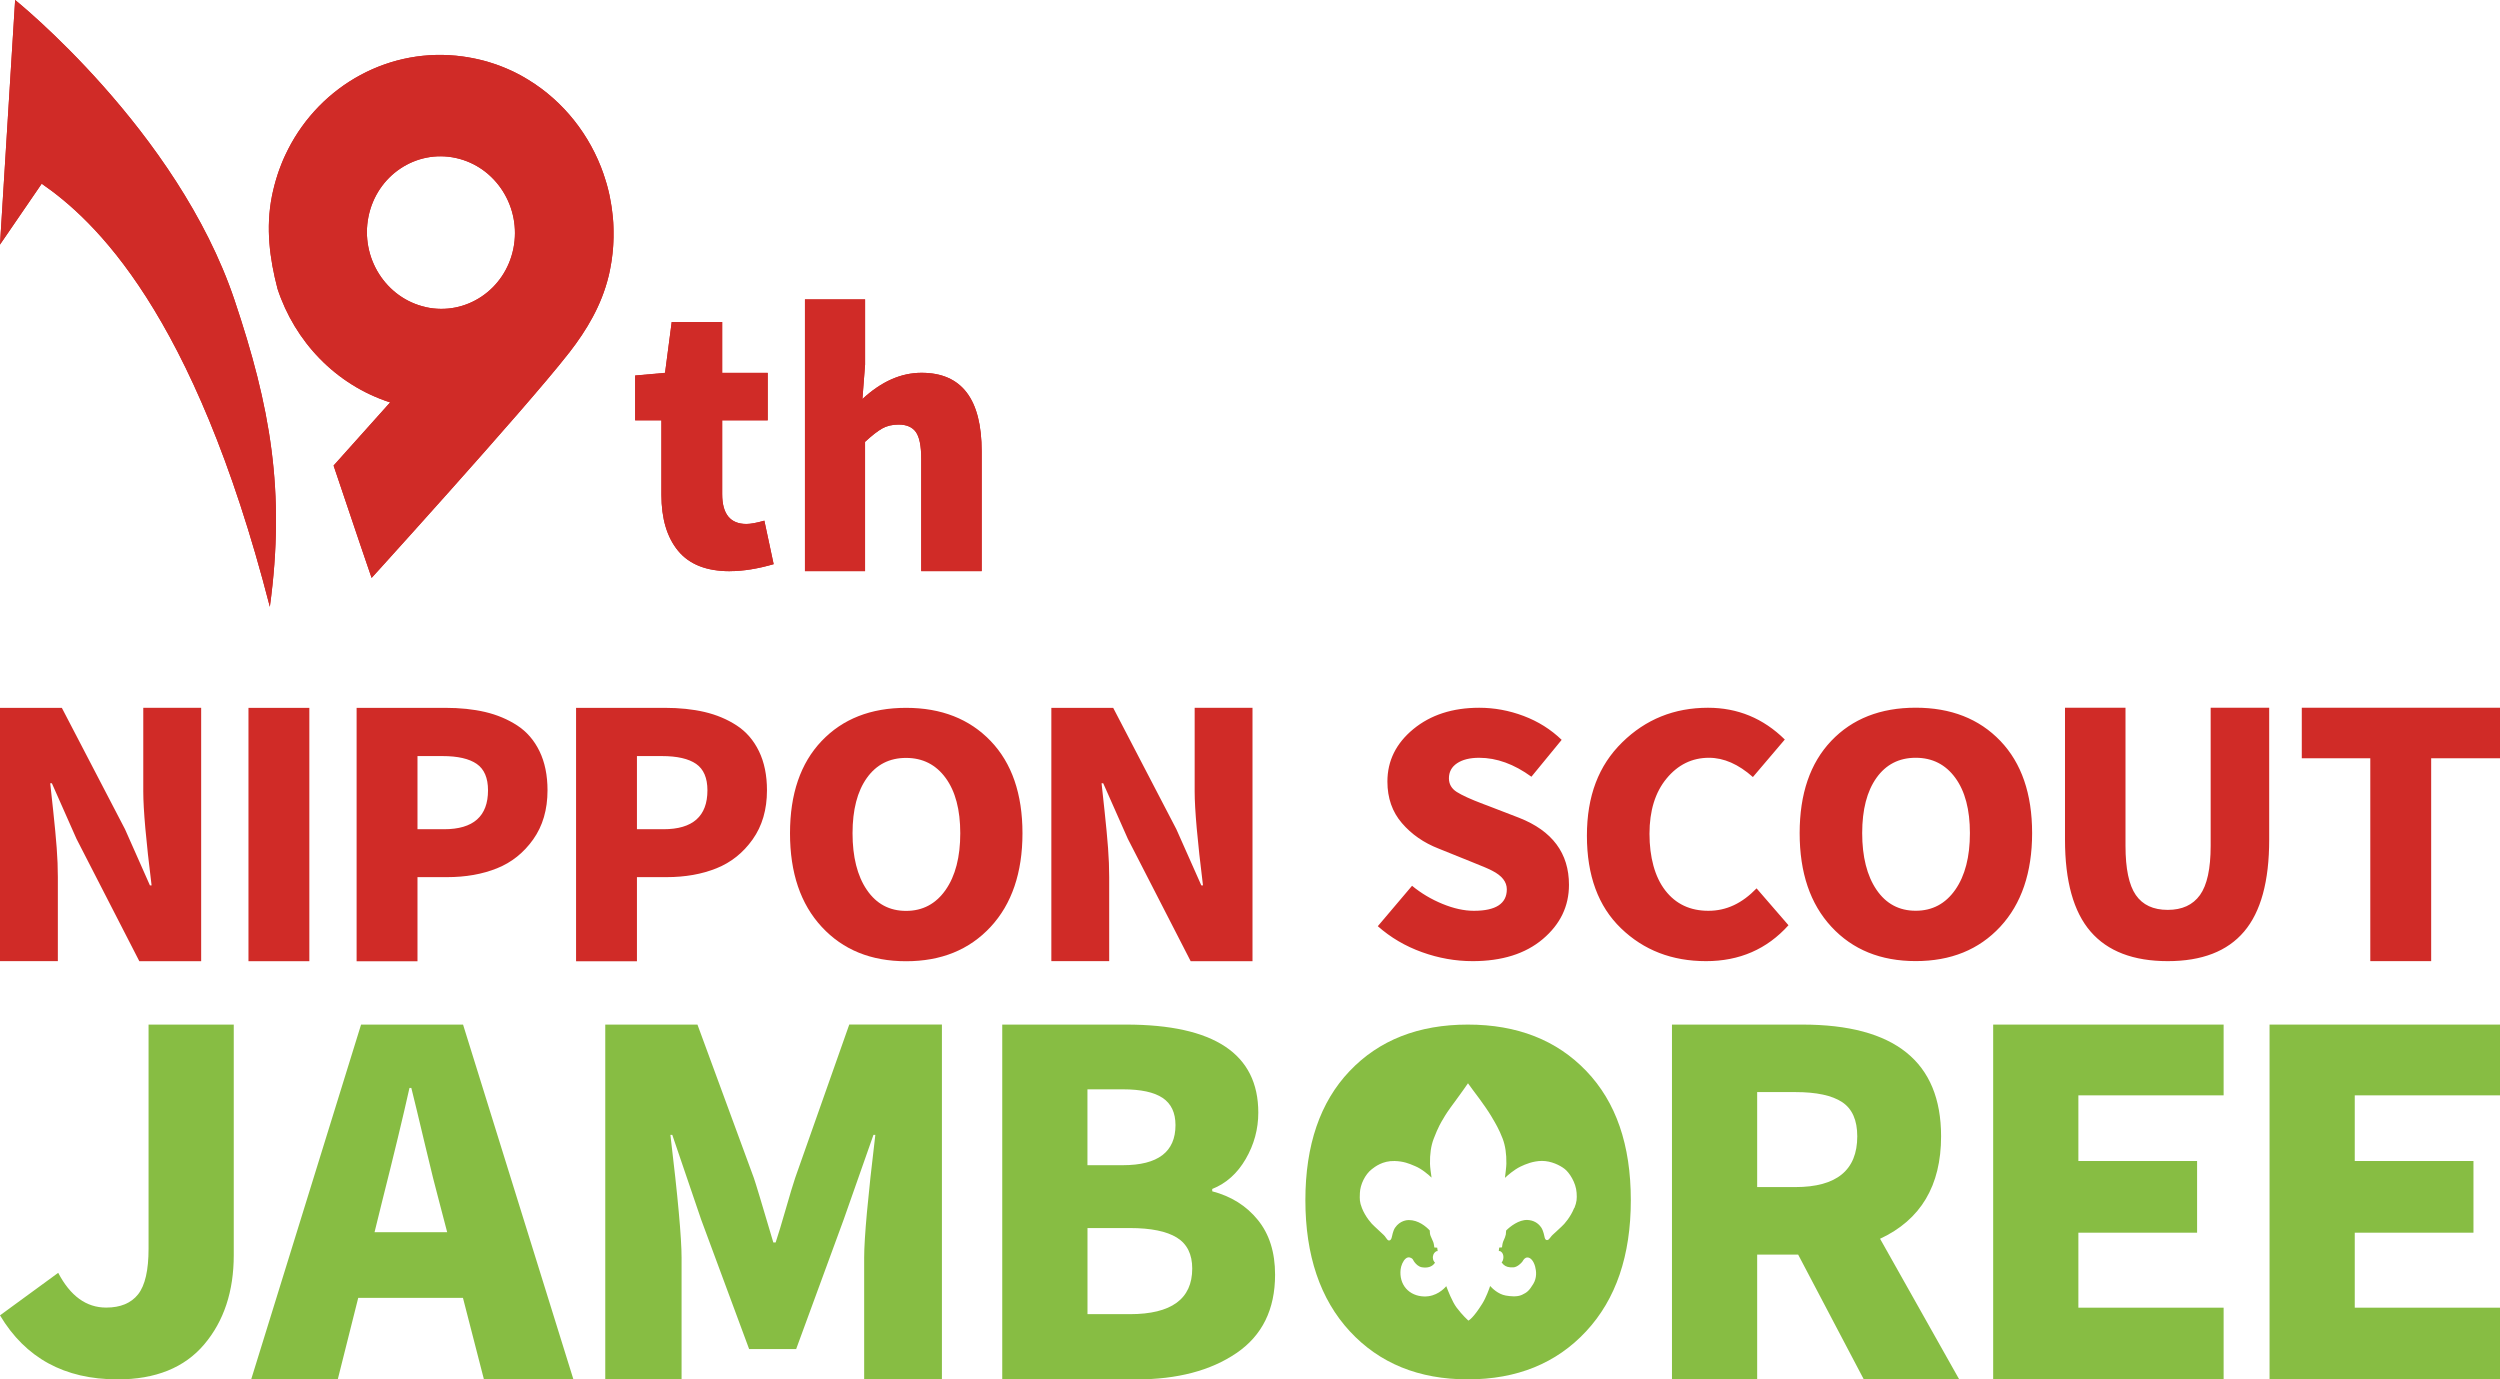
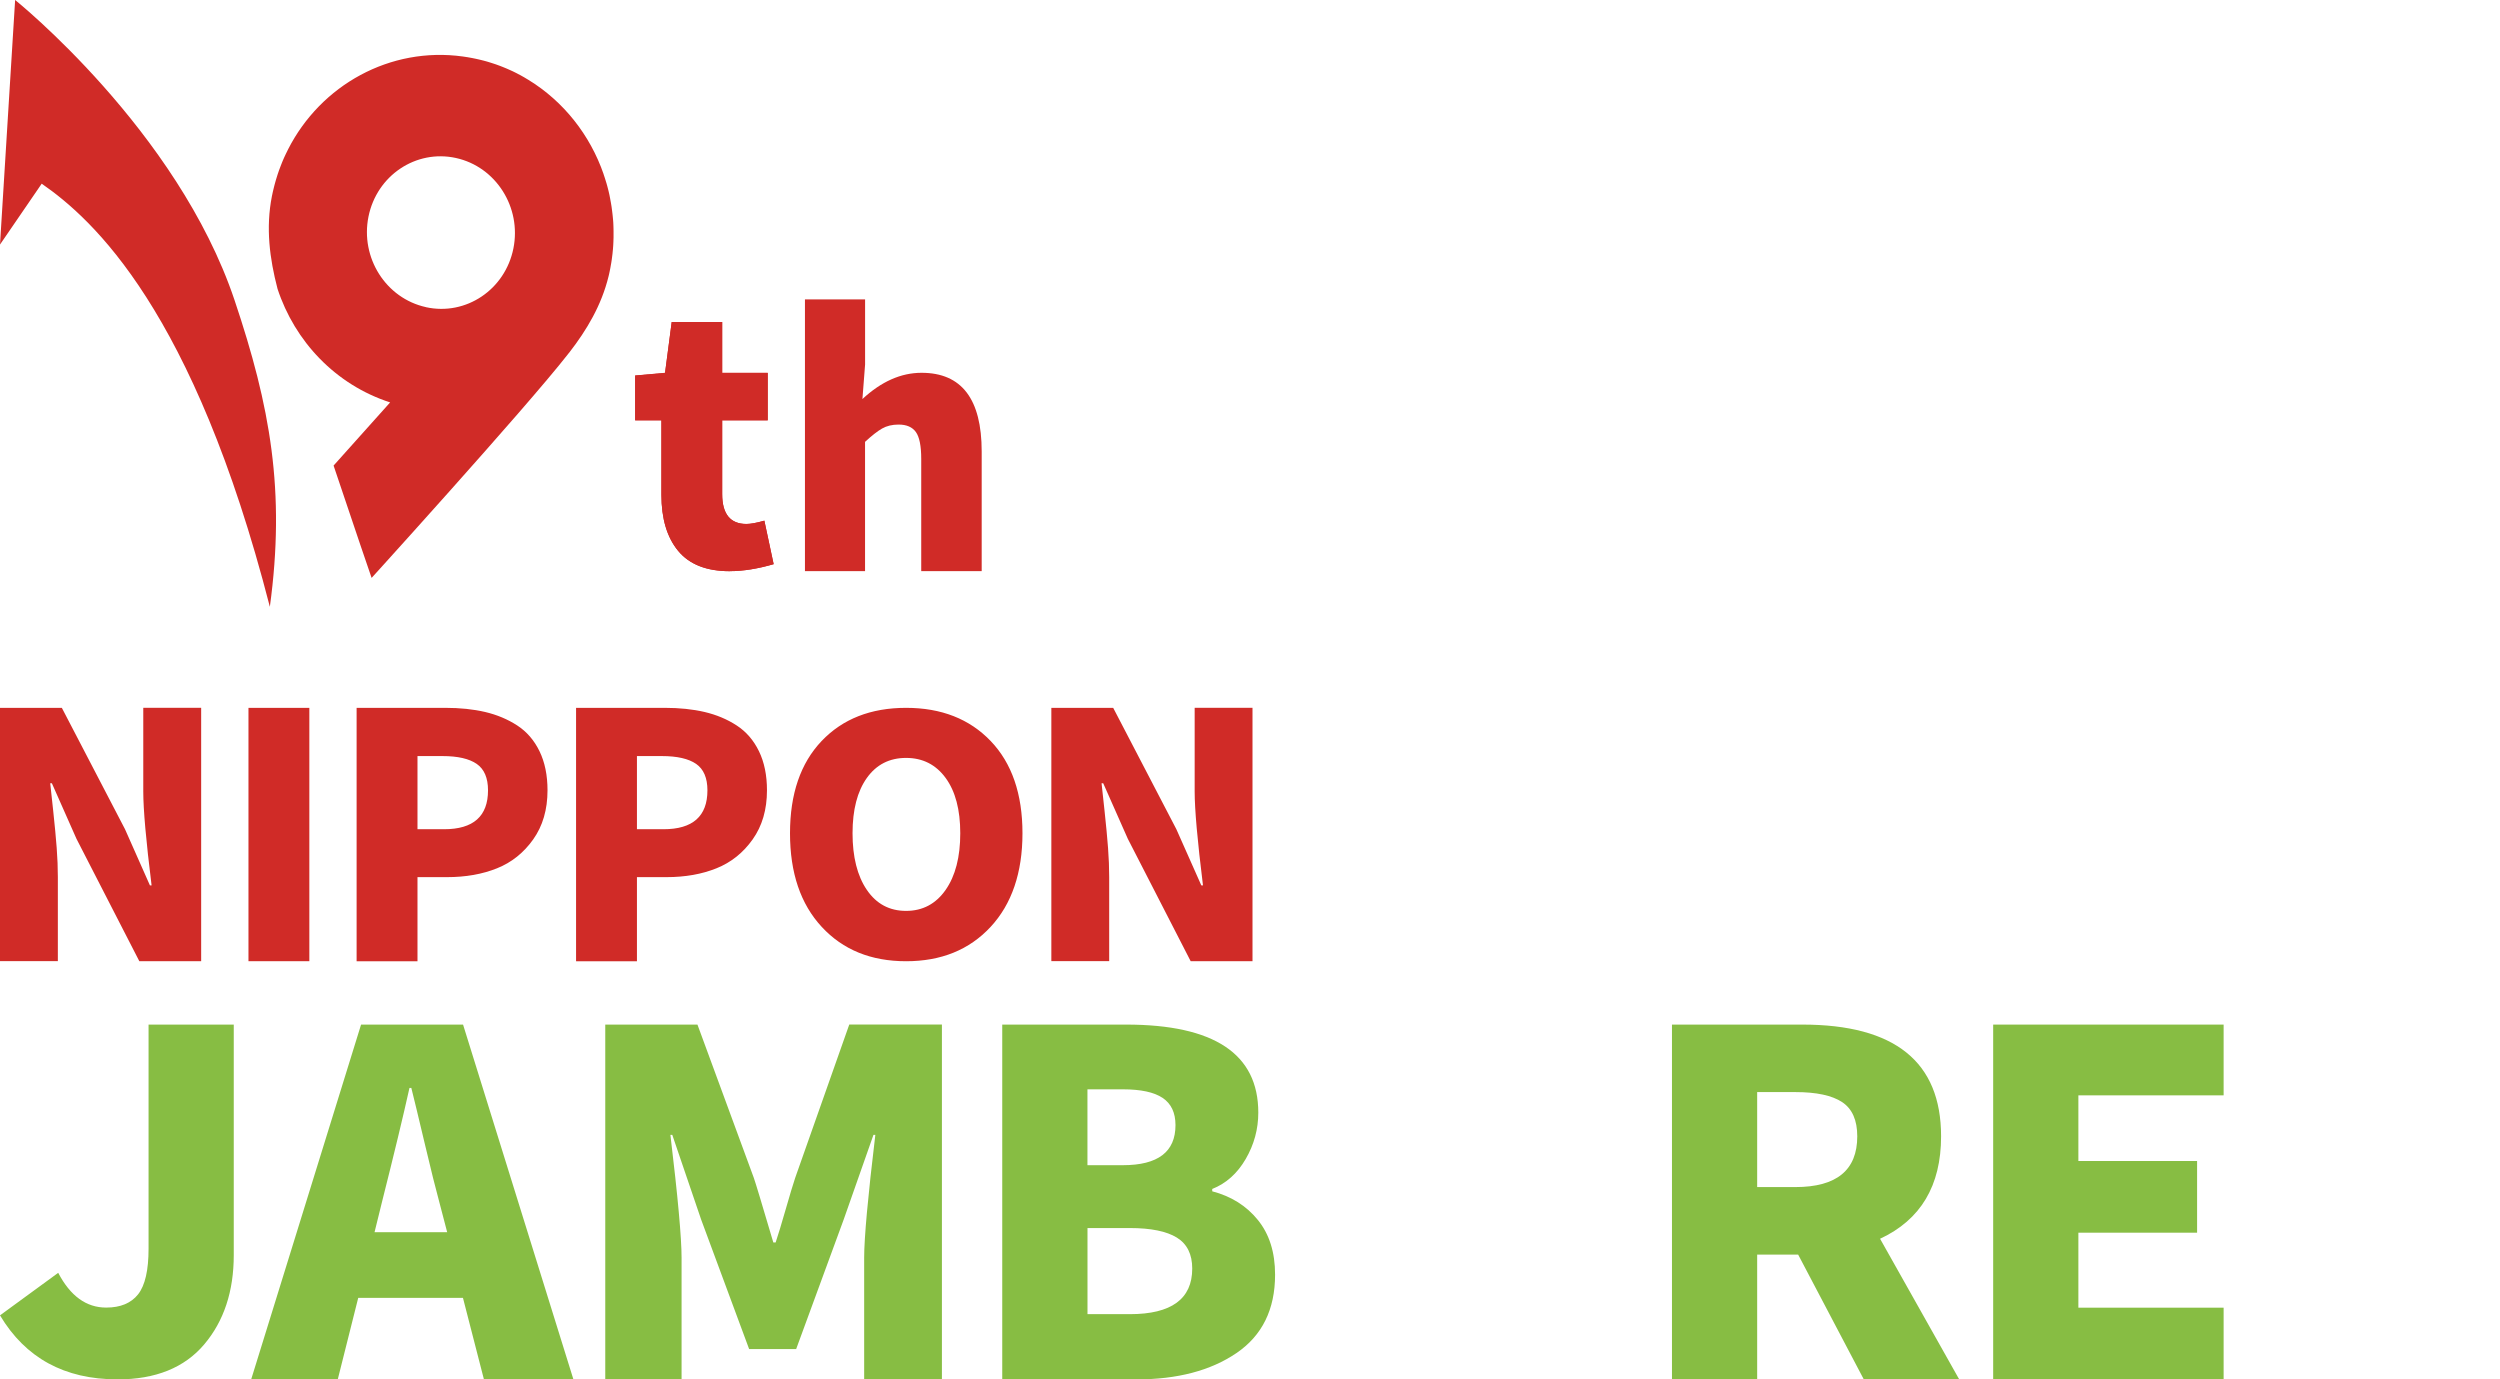
<svg xmlns="http://www.w3.org/2000/svg" id="_レイヤー_1" viewBox="0 0 543.73 300">
  <defs>
    <style>.cls-1{fill:#87bd43;}.cls-2{fill:#d02b27;}</style>
  </defs>
  <path class="cls-2" d="M0,209.06v-55.11h13.45l13.74,26.4,5.42,12.22h.36c-1.21-9.74-1.81-16.54-1.81-20.4v-18.23h12.59v55.11h-13.45l-13.67-26.62-5.35-12.08h-.36c.09.87.31,2.87.65,6,.34,3.14.59,5.82.76,8.06.17,2.24.25,4.35.25,6.33v18.3H0ZM54.04,153.95h13.24v55.11h-13.24v-55.11ZM77.56,209.06v-55.11h19.31c3.18,0,6.06.3,8.64.9,2.58.61,4.9,1.58,6.98,2.93,2.07,1.35,3.69,3.22,4.85,5.61,1.16,2.39,1.74,5.22,1.74,8.5,0,4.19-1.04,7.75-3.11,10.67-2.07,2.92-4.7,5.02-7.88,6.29-3.18,1.28-6.8,1.92-10.85,1.92h-6.44v18.3h-13.24ZM90.8,180.35h5.79c6.36,0,9.55-2.82,9.55-8.46,0-2.7-.82-4.61-2.46-5.75-1.64-1.13-4.12-1.7-7.45-1.7h-5.43v15.91ZM125.29,209.06v-55.11h19.31c3.18,0,6.06.3,8.64.9,2.58.61,4.91,1.58,6.98,2.93,2.07,1.35,3.69,3.22,4.85,5.61,1.16,2.39,1.74,5.22,1.74,8.5,0,4.19-1.04,7.75-3.11,10.67-2.07,2.92-4.7,5.02-7.88,6.29-3.18,1.28-6.8,1.92-10.85,1.92h-6.44v18.3h-13.24ZM138.52,180.35h5.79c6.36,0,9.55-2.82,9.55-8.46,0-2.7-.82-4.61-2.46-5.75-1.64-1.13-4.12-1.7-7.45-1.7h-5.42v15.91ZM171.82,181.23c0-8.55,2.29-15.24,6.87-20.06,4.58-4.81,10.7-7.22,18.37-7.22s13.8,2.41,18.41,7.22c4.6,4.81,6.91,11.5,6.91,20.06s-2.32,15.4-6.94,20.37c-4.63,4.98-10.75,7.46-18.37,7.46s-13.73-2.48-18.34-7.46c-4.61-4.97-6.91-11.76-6.91-20.37M208.85,181.23c0-5.12-1.06-9.13-3.18-12.03-2.12-2.9-4.99-4.36-8.61-4.36s-6.46,1.46-8.53,4.36c-2.07,2.91-3.11,6.92-3.11,12.03s1.03,9.27,3.11,12.31c2.07,3.05,4.92,4.57,8.53,4.57s6.48-1.52,8.61-4.57c2.12-3.04,3.18-7.15,3.18-12.31M228.66,209.06v-55.11h13.45l13.74,26.4,5.43,12.22h.36c-1.21-9.74-1.81-16.54-1.81-20.4v-18.23h12.58v55.11h-13.45l-13.67-26.62-5.35-12.08h-.36c.1.87.31,2.87.65,6,.34,3.14.59,5.82.76,8.06.17,2.24.25,4.35.25,6.33v18.3h-12.58Z" />
-   <path class="cls-2" d="M320.27,209.04c-3.71,0-7.38-.65-10.99-1.95-3.62-1.3-6.82-3.18-9.62-5.65l7.45-8.79c1.98,1.63,4.18,2.94,6.62,3.94,2.43,1,4.71,1.5,6.83,1.5,4.77,0,7.16-1.56,7.16-4.67,0-1.63-1.06-2.97-3.18-4.05-.58-.32-2.1-.98-4.56-1.95l-7.09-2.86c-3.23-1.26-5.89-3.1-7.99-5.55-2.1-2.44-3.15-5.45-3.15-9.03,0-4.51,1.88-8.31,5.64-11.41,3.76-3.09,8.53-4.64,14.32-4.64,3.28,0,6.5.59,9.66,1.78,3.16,1.19,5.92,2.92,8.28,5.2l-6.58,8.02c-3.76-2.74-7.55-4.12-11.36-4.12-2.03,0-3.63.4-4.81,1.19-1.18.79-1.77,1.88-1.77,3.28,0,1.25.57,2.24,1.7,2.96,1.13.72,3.05,1.6,5.75,2.62.43.14.75.26.94.35l6.87,2.65c7.23,2.84,10.85,7.7,10.85,14.58,0,4.65-1.89,8.58-5.68,11.79-3.79,3.21-8.89,4.81-15.3,4.81M371.03,209.04c-7.38,0-13.54-2.38-18.48-7.15-4.94-4.76-7.41-11.48-7.41-20.13s2.55-15.28,7.67-20.3c5.11-5.02,11.33-7.53,18.66-7.53,6.46,0,12.03,2.3,16.71,6.91l-6.94,8.16c-3.14-2.79-6.32-4.19-9.55-4.19-3.67,0-6.74,1.5-9.22,4.5-2.48,3-3.72,7.01-3.72,12.04s1.14,9.36,3.43,12.31c2.29,2.96,5.41,4.43,9.37,4.43s7.35-1.63,10.49-4.88l6.94,8.02c-4.68,5.21-10.66,7.81-17.94,7.81M391.41,181.2c0-8.55,2.29-15.24,6.87-20.06,4.58-4.81,10.7-7.22,18.37-7.22s13.8,2.41,18.41,7.22c4.6,4.81,6.91,11.5,6.91,20.06s-2.32,15.4-6.94,20.37c-4.63,4.98-10.75,7.46-18.37,7.46s-13.73-2.48-18.34-7.46c-4.61-4.97-6.91-11.76-6.91-20.37M428.44,181.2c0-5.12-1.06-9.13-3.18-12.03-2.12-2.9-4.99-4.36-8.61-4.36s-6.46,1.46-8.53,4.36c-2.07,2.91-3.11,6.92-3.11,12.03s1.04,9.27,3.11,12.31c2.07,3.05,4.92,4.57,8.53,4.57s6.48-1.52,8.61-4.57c2.12-3.04,3.18-7.15,3.18-12.31M471.47,209.04c-7.47,0-13.07-2.14-16.78-6.43-3.71-4.28-5.57-10.95-5.57-19.99v-28.69h13.16v30.04c0,4.97.75,8.53,2.24,10.69,1.49,2.16,3.81,3.23,6.94,3.23s5.47-1.07,7.02-3.23c1.54-2.15,2.32-5.72,2.32-10.69v-30.04h12.73v28.69c0,9.05-1.82,15.71-5.46,19.99-3.64,4.29-9.17,6.43-16.6,6.43M515.52,209.04v-44.12h-14.9v-10.99h43.11v10.99h-14.97v44.12h-13.24Z" />
  <path class="cls-1" d="M25.52,300c-11.48,0-19.98-4.64-25.52-13.92l12.66-9.25c2.63,5.04,6.11,7.56,10.43,7.56,3.1,0,5.42-.96,6.94-2.88,1.52-1.92,2.28-5.24,2.28-9.94v-48.72h18.53v50.11c0,7.89-2.14,14.37-6.43,19.44s-10.58,7.61-18.88,7.61" />
  <path class="cls-1" d="M105.25,300l-4.56-17.72h-22.78l-4.45,17.72h-18.83l23.9-77.16h22.18l24,77.16h-19.44ZM81.46,268h15.8l-1.72-6.58c-.74-2.7-1.79-6.9-3.14-12.61s-2.33-9.77-2.94-12.2h-.4c-1.35,6.08-3.34,14.34-5.98,24.81l-1.62,6.58Z" />
  <path class="cls-1" d="M131.64,300v-77.16h20.05l12.25,33.31c.34.94,1.76,5.64,4.25,14.07h.51c.54-1.62,1.27-4.02,2.18-7.19.91-3.17,1.6-5.47,2.08-6.89l11.75-33.31h20.15v77.16h-16.91v-26.43c0-4.32.81-13.23,2.43-26.73h-.41l-6.48,18.43-10.33,28.15h-10.23l-10.43-28.15-6.28-18.43h-.41c1.62,13.5,2.43,22.41,2.43,26.73v26.43h-16.61Z" />
  <path class="cls-1" d="M217.98,300v-77.16h26.93c19.17,0,28.76,6.38,28.76,19.14,0,3.58-.91,6.94-2.73,10.08-1.82,3.14-4.25,5.32-7.29,6.53v.51c4.12,1.08,7.43,3.15,9.92,6.23,2.5,3.07,3.75,7.04,3.75,11.9,0,7.56-2.8,13.25-8.41,17.06-5.6,3.81-12.86,5.72-21.77,5.72h-29.16ZM236.52,253.42h7.7c7.63,0,11.44-2.9,11.44-8.71,0-2.7-.93-4.67-2.79-5.92-1.86-1.25-4.74-1.87-8.66-1.87h-7.7v16.51ZM236.52,285.82h9.21c9.04,0,13.57-3.31,13.57-9.92,0-3.1-1.11-5.35-3.34-6.73-2.23-1.38-5.64-2.08-10.23-2.08h-9.21v18.73Z" />
  <path class="cls-1" d="M426.12,300h-20.76l-14.28-27.14h-8.91v27.14h-18.53v-77.16h28.35c20.12,0,30.18,8.1,30.18,24.3,0,10.73-4.42,18.16-13.27,22.28l17.21,30.58ZM382.17,237.52v20.66h8.3c8.98,0,13.47-3.68,13.47-11.04,0-3.51-1.1-5.99-3.29-7.44-2.19-1.45-5.58-2.18-10.18-2.18h-8.3Z" />
-   <polygon class="cls-1" points="493.61 300 493.61 222.84 543.73 222.84 543.73 238.23 512.14 238.23 512.14 252.51 537.96 252.51 537.96 268.1 512.14 268.1 512.14 284.41 543.73 284.41 543.73 300 493.61 300" />
  <polygon class="cls-1" points="433.5 300 433.5 222.84 483.62 222.84 483.62 238.23 452.03 238.23 452.03 252.51 477.85 252.51 477.85 268.1 452.03 268.1 452.03 284.41 483.62 284.41 483.62 300 433.5 300" />
  <path class="cls-2" d="M158.74,124.23c-5.06,0-8.8-1.47-11.24-4.41-2.43-2.94-3.65-7.01-3.65-12.21v-16.19h-5.71v-9.75l6.5-.58,1.45-11.06h10.98v11.06h9.9v10.33h-9.9v16.04c0,4.34,1.76,6.5,5.27,6.5.91,0,2.22-.24,3.9-.72l2.02,9.46c-3.47,1.01-6.65,1.52-9.54,1.52" />
-   <path class="cls-2" d="M175.07,124.23v-59.11h13.08v14.16l-.58,7.51c4.09-3.8,8.38-5.71,12.86-5.71,8.72,0,13.08,5.71,13.08,17.12v26.01h-13.15v-24.42c0-2.79-.39-4.73-1.16-5.82-.77-1.08-2.02-1.63-3.76-1.63-1.4,0-2.6.29-3.61.87-1.01.58-2.24,1.55-3.69,2.89v28.11h-13.08Z" />
  <path class="cls-2" d="M9.07,39.95L0,53.19,3.29,0s35.29,28.3,47.71,65.25c7.78,23.14,11.12,41.57,7.69,66.72C42.1,67.44,20.18,47.64,9.07,39.95M131.88,39.77c.07.24.14.47.2.71.02.08.04.15.06.23.06.22.11.44.17.66.02.1.05.19.07.29.05.2.1.41.14.61.02.11.05.23.07.34.04.19.08.38.11.57.03.13.05.26.07.39.03.17.07.35.1.53.03.14.05.28.07.42.03.16.05.33.08.5.02.15.04.31.06.46.02.16.04.31.06.47.02.16.04.32.06.49.02.15.03.3.05.45.02.17.03.34.05.51.01.14.02.29.04.43.01.18.02.35.04.53,0,.14.02.28.02.41,0,.18.02.37.02.55,0,.13.01.27.01.4,0,.19,0,.38.01.57,0,.13,0,.26,0,.38,0,.2,0,.39,0,.59,0,.12,0,.24,0,.37,0,.2-.01.41-.02.61,0,.12,0,.23-.01.35,0,.21-.02.42-.03.64,0,.1-.01.21-.02.32-.02.22-.03.45-.05.67,0,.09-.02.19-.03.28-.02.24-.05.48-.07.72,0,.08-.02.16-.03.24-.03.26-.06.52-.1.78,0,.06-.02.11-.02.17-.04.28-.08.57-.13.85,0,.03,0,.06-.02.09-.05.32-.11.64-.17.97-.05.25-.1.5-.15.75-.04.19-.08.37-.12.56-.04.15-.07.31-.11.46-1.55,6.34-4.75,11.69-8.54,16.58-.08.09-.16.19-.24.28h.01c-4.66,5.98-15.98,18.86-25.81,29.88l-7.87,8.79c-5.33,5.94-9.09,10.07-9.09,10.07,0,0-3.85-11.21-8.27-24.43l12.3-13.74c-11.88-3.84-20.75-13.28-24.5-24.73,0-.01,0-.03-.01-.05-1.69-6.49-2.57-13.17-1.2-20.09.02-.1.04-.19.06-.28.04-.2.08-.41.13-.61.03-.15.07-.29.1-.43.04-.16.08-.33.12-.49.04-.17.09-.35.13-.52.04-.14.07-.27.11-.41.05-.19.1-.38.16-.57.04-.12.07-.25.11-.37.06-.19.12-.39.18-.58.04-.12.08-.24.11-.36.06-.19.12-.37.19-.56.04-.13.09-.25.13-.38.06-.17.12-.34.19-.51.05-.14.1-.28.16-.42.06-.15.12-.3.17-.44.06-.16.13-.32.19-.48.05-.12.1-.24.15-.36.08-.18.16-.37.24-.55.04-.09.08-.18.12-.26.1-.21.2-.43.3-.64.03-.05.05-.11.08-.16.12-.25.24-.49.36-.73,0-.02.02-.03.02-.05,7.14-14.03,22.24-22.39,38.02-20.2h0c.31.04.61.09.92.14.03,0,.05,0,.08.01.28.05.56.1.83.15.06,0,.11.02.17.03.25.05.49.1.74.15.1.02.19.04.28.06.21.05.41.09.61.14.14.03.28.07.41.1.16.04.32.08.48.12.17.05.35.1.52.14.13.04.26.07.38.11.19.06.39.12.58.18.11.03.22.07.32.1.2.06.41.13.61.2.1.03.2.07.3.1.2.07.4.15.6.22.1.04.2.07.3.11.19.07.38.15.58.23.11.04.21.09.32.13.18.07.35.15.53.22.12.05.24.1.36.16.16.07.31.14.47.21.14.06.28.13.42.19.13.06.26.12.39.19.16.08.32.16.48.24.1.05.2.1.3.16.19.1.37.19.56.29.07.04.14.08.21.12.21.12.43.24.64.36.04.02.08.04.11.07.24.14.48.28.72.43,0,0,.01,0,.02.01,7.67,4.69,13.43,12.02,16.37,20.52,0,0,0,.02,0,.03.1.28.19.56.28.84.01.03.02.07.03.1.08.26.16.51.24.77.02.06.03.11.05.17M92.64,66.81c8.7,1.91,17.22-3.81,19.02-12.77,1.8-8.95-3.8-17.77-12.5-19.68-8.7-1.91-17.22,3.81-19.02,12.76-1.8,8.95,3.8,17.77,12.5,19.68" />
  <path class="cls-2" d="M158.74,124.23c-5.06,0-8.8-1.47-11.24-4.41-2.43-2.94-3.65-7.01-3.65-12.21v-16.19h-5.71v-9.75l6.5-.58,1.45-11.06h10.98v11.06h9.9v10.33h-9.9v16.04c0,4.34,1.76,6.5,5.27,6.5.91,0,2.22-.24,3.9-.72l2.02,9.46c-3.47,1.01-6.65,1.52-9.54,1.52" />
  <path class="cls-2" d="M175.07,124.23v-59.11h13.08v14.16l-.58,7.51c4.09-3.8,8.38-5.71,12.86-5.71,8.72,0,13.08,5.71,13.08,17.12v26.01h-13.15v-24.42c0-2.79-.39-4.73-1.16-5.82-.77-1.08-2.02-1.63-3.76-1.63-1.4,0-2.6.29-3.61.87-1.01.58-2.24,1.55-3.69,2.89v28.11h-13.08Z" />
-   <path class="cls-2" d="M9.07,39.95L0,53.19,3.29,0s35.29,28.3,47.71,65.25c7.78,23.14,11.12,41.57,7.69,66.72C42.1,67.44,20.18,47.64,9.07,39.95M131.88,39.77c.07.24.14.47.2.71.02.08.04.15.06.23.06.22.11.44.17.66.02.1.05.19.07.29.05.2.1.41.14.61.02.11.05.23.07.34.04.19.08.38.11.57.03.13.05.26.07.39.03.17.07.35.1.53.03.14.05.28.07.42.03.16.05.33.08.5.02.15.04.31.06.46.02.16.04.31.06.47.02.16.04.32.06.49.02.15.03.3.05.45.02.17.03.34.05.51.01.14.02.29.04.43.01.18.02.35.04.53,0,.14.02.28.02.41,0,.18.02.37.02.55,0,.13.01.27.01.4,0,.19,0,.38.01.57,0,.13,0,.26,0,.38,0,.2,0,.39,0,.59,0,.12,0,.24,0,.37,0,.2-.01.41-.02.61,0,.12,0,.23-.01.35,0,.21-.02.42-.03.64,0,.1-.01.21-.02.32-.02.22-.03.45-.05.67,0,.09-.02.19-.03.28-.02.24-.05.48-.07.72,0,.08-.02.16-.03.24-.03.26-.06.52-.1.78,0,.06-.02.11-.02.17-.04.28-.08.57-.13.85,0,.03,0,.06-.02.09-.05.32-.11.64-.17.97-.05.25-.1.5-.15.75-.04.19-.08.37-.12.56-.04.15-.07.31-.11.46-1.55,6.34-4.75,11.69-8.54,16.58-.08.09-.16.19-.24.28h.01c-4.66,5.98-15.98,18.86-25.81,29.88l-7.87,8.79c-5.33,5.94-9.09,10.07-9.09,10.07,0,0-3.85-11.21-8.27-24.43l12.3-13.74c-11.88-3.84-20.75-13.28-24.5-24.73,0-.01,0-.03-.01-.05-1.69-6.49-2.57-13.17-1.2-20.09.02-.1.04-.19.06-.28.04-.2.08-.41.13-.61.03-.15.07-.29.1-.43.04-.16.08-.33.12-.49.04-.17.09-.35.13-.52.04-.14.07-.27.11-.41.05-.19.1-.38.16-.57.04-.12.07-.25.11-.37.06-.19.12-.39.18-.58.04-.12.08-.24.11-.36.06-.19.12-.37.19-.56.04-.13.09-.25.13-.38.06-.17.12-.34.19-.51.05-.14.1-.28.16-.42.06-.15.12-.3.17-.44.06-.16.13-.32.19-.48.05-.12.1-.24.15-.36.08-.18.16-.37.24-.55.04-.09.08-.18.12-.26.1-.21.2-.43.3-.64.03-.05.05-.11.08-.16.12-.25.24-.49.36-.73,0-.02.02-.03.02-.05,7.14-14.03,22.24-22.39,38.02-20.2h0c.31.04.61.09.92.14.03,0,.05,0,.08.01.28.05.56.1.83.15.06,0,.11.02.17.03.25.05.49.1.74.15.1.02.19.04.28.06.21.05.41.09.61.14.14.03.28.07.41.1.16.04.32.08.48.12.17.05.35.1.52.14.13.04.26.07.38.11.19.06.39.12.58.18.11.03.22.07.32.1.2.06.41.13.61.2.1.03.2.07.3.1.2.07.4.15.6.22.1.04.2.07.3.11.19.07.38.15.58.23.11.04.21.09.32.13.18.07.35.15.53.22.12.05.24.1.36.16.16.07.31.14.47.21.14.06.28.13.42.19.13.06.26.12.39.19.16.08.32.16.48.24.1.05.2.1.3.16.19.1.37.19.56.29.07.04.14.08.21.12.21.12.43.24.64.36.04.02.08.04.11.07.24.14.48.28.72.43,0,0,.01,0,.02.01,7.67,4.69,13.43,12.02,16.37,20.52,0,0,0,.02,0,.03.1.28.19.56.28.84.01.03.02.07.03.1.08.26.16.51.24.77.02.06.03.11.05.17M92.64,66.81c8.7,1.91,17.22-3.81,19.02-12.77,1.8-8.95-3.8-17.77-12.5-19.68-8.7-1.91-17.22,3.81-19.02,12.76-1.8,8.95,3.8,17.77,12.5,19.68" />
-   <path class="cls-1" d="M345.02,232.95c-6.45-6.74-15.04-10.11-25.77-10.11s-19.31,3.37-25.72,10.11c-6.41,6.74-9.62,16.1-9.62,28.08s3.22,21.55,9.67,28.52c6.45,6.97,15,10.45,25.67,10.45s19.24-3.48,25.72-10.45,9.72-16.47,9.72-28.52-3.22-21.34-9.67-28.08M342.37,262.73c-.75,1.89-2.1,3.5-2.77,4.07-.2.17-.43.39-.72.67-.32.3-.71.68-1.19,1.1-.17.15-.32.34-.46.53-.25.32-.46.6-.73.61-.45.02-.55-.53-.6-.8,0-.01-.24-1.27-.69-1.93-.7-1.03-1.75-1.6-3.03-1.65-1.82-.07-3.75,1.42-4.61,2.3-.01.29-.04.69-.07.87-.09.44-.28.87-.45,1.24-.04.09-.08.17-.11.25-.18.42-.26,1.21-.26,1.22v.09h-.1s-.24,0-.52.04c-.03.22-.07.49-.09.76h.26s.73.24.75,1.29c0,.58-.19.95-.39,1.19.13.17.28.34.43.48.5.45,1.15.63,2.13.58.85-.05,1.7-.92,1.93-1.22.03-.04.07-.1.11-.17.17-.28.46-.76,1.02-.76.69,0,1.35.78,1.67,1.99.26.98.41,2.42-.41,3.77-.88,1.45-1.35,1.85-2.44,2.36-1.09.51-2.55.33-3.55.16-1.66-.29-2.96-1.6-3.39-2.08-.21.64-.89,2.55-1.71,3.85-1.96,3.14-2.91,3.62-2.95,3.64l-.08.04-.06-.06s-1.22-1.08-2.49-2.77c-.97-1.29-1.96-3.89-2.25-4.66-.49.58-2.18,2.31-4.81,2.24-1.6-.04-3.01-.66-3.95-1.74-.94-1.08-1.35-2.55-1.17-4.15.09-.78.5-1.85,1.12-2.36.61-.51,1.2-.12,1.37.01.14.11.2.22.27.36.06.11.13.25.28.44.33.43.88.97,1.58,1.09,1.24.21,2.23-.11,2.79-.9.02-.03.04-.07.07-.1-.23-.22-.47-.58-.47-1.14,0-.1,0-.97.82-1.37h.03s.2-.01.2-.01c-.02-.28-.06-.53-.1-.74-.3-.04-.54-.04-.55-.04h-.09s0-.09,0-.09c0,0-.07-.7-.21-1.07-.07-.18-.16-.4-.27-.62-.12-.26-.24-.52-.34-.79-.13-.34-.16-.83-.16-1.13-.82-.87-2.47-2.27-4.57-2.27-.31,0-1.9.08-2.98,1.67-.44.65-.66,1.85-.67,1.9-.1.58-.34.9-.65.88-.26-.01-.46-.3-.68-.62-.14-.21-.29-.43-.47-.58-.49-.43-.9-.83-1.24-1.16-.29-.28-.54-.52-.73-.68-.71-.6-2.03-2.16-2.76-4.01-.52-1.32-.5-1.94-.45-3.17v-.11c.08-1.88,1.15-4.05,2.57-5.16.71-.56,2.38-1.87,4.98-1.8,1.94.05,3.19.57,4.19,1,.1.04.19.08.29.12,1.48.61,2.96,1.92,3.56,2.49-.11-.72-.33-2.29-.34-3-.04-2.14.22-3.92.8-5.44.98-2.58,1.66-3.68,2.15-4.48.12-.2.23-.37.33-.56.42-.73,2.09-3.02,2.55-3.62.63-.82,2.31-3.24,2.33-3.27l.1-.15.11.15s1.68,2.32,2.41,3.26c.48.62,2.08,2.93,2.48,3.64.1.17.21.36.34.58.58.97,1.45,2.43,2.21,4.43.57,1.52.84,3.3.8,5.44-.01.72-.22,2.34-.31,3.08.57-.54,1.98-1.78,3.39-2.46,1.08-.52,2.74-1.21,4.63-1.23,2.02-.01,3.95.94,5,1.77.95.75,2.43,2.91,2.57,5.17.08,1.27.06,1.93-.49,3.32" />
</svg>